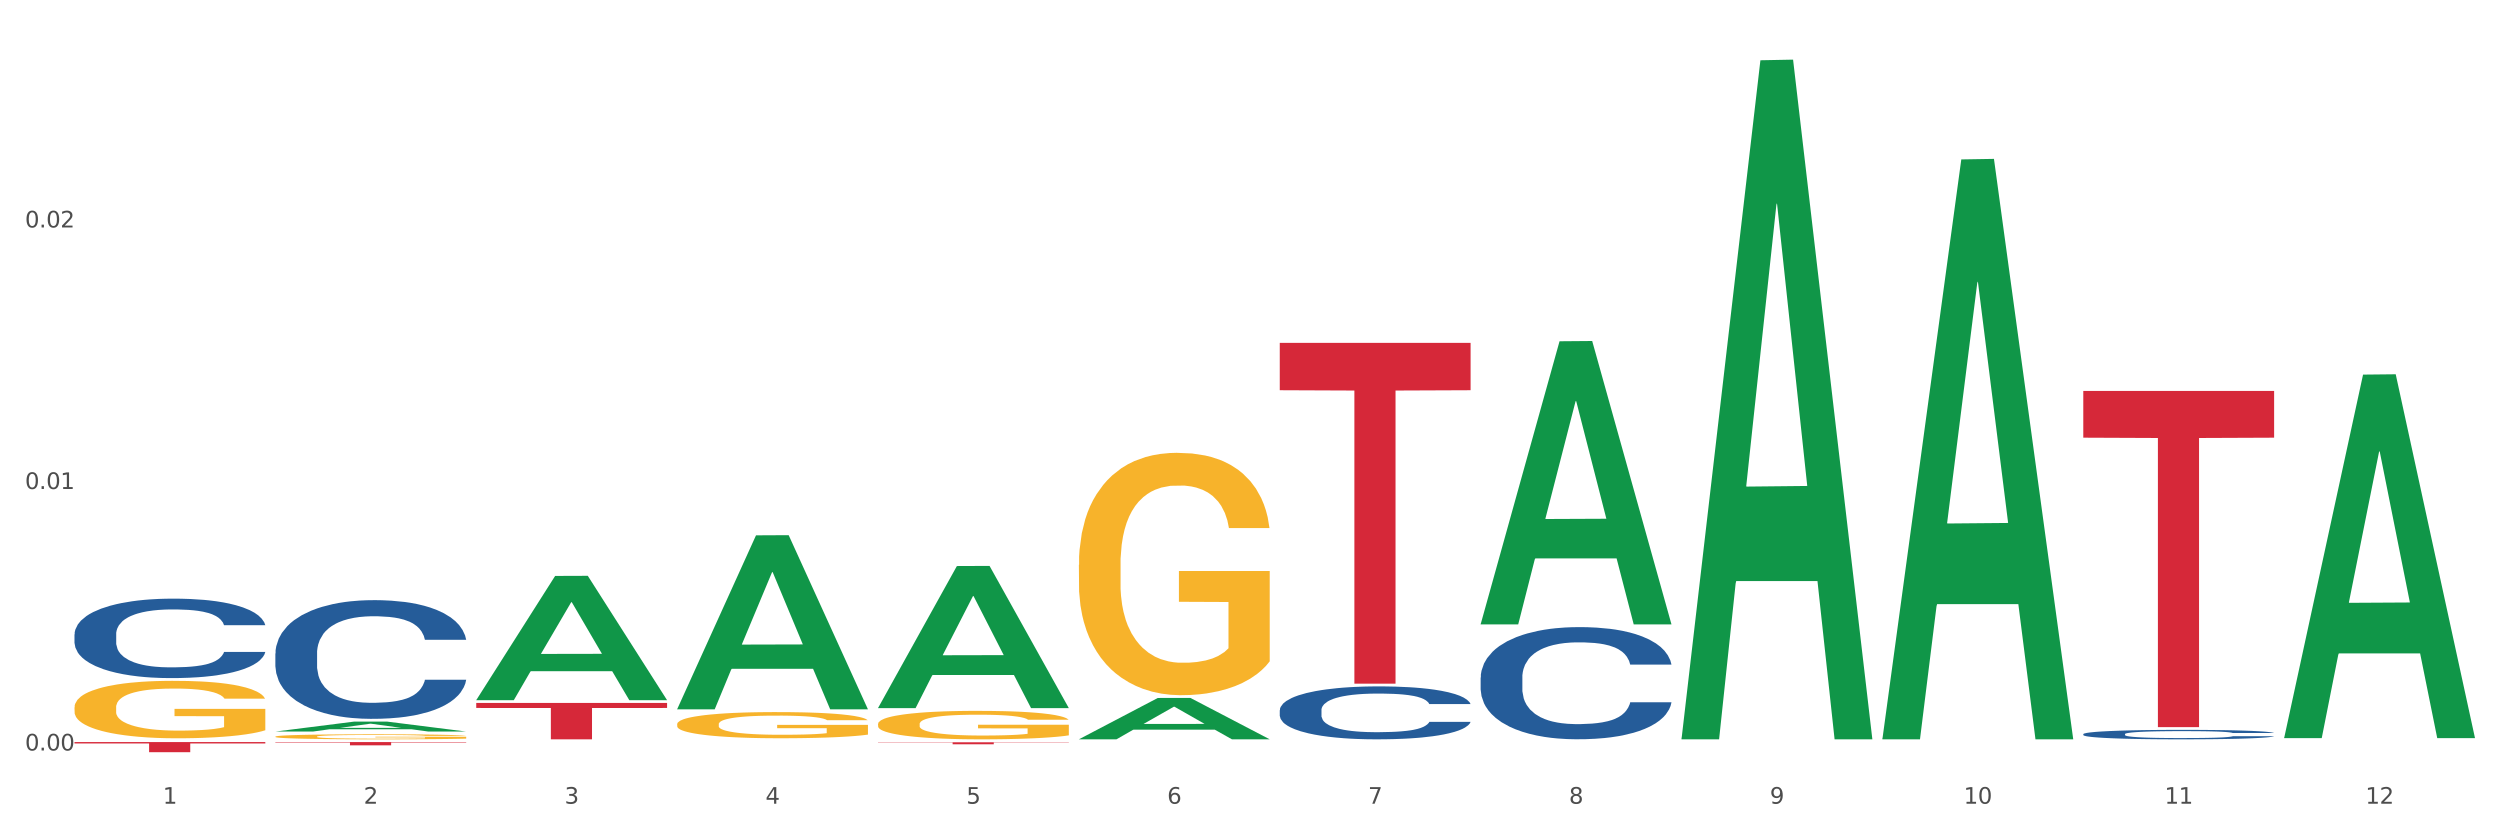
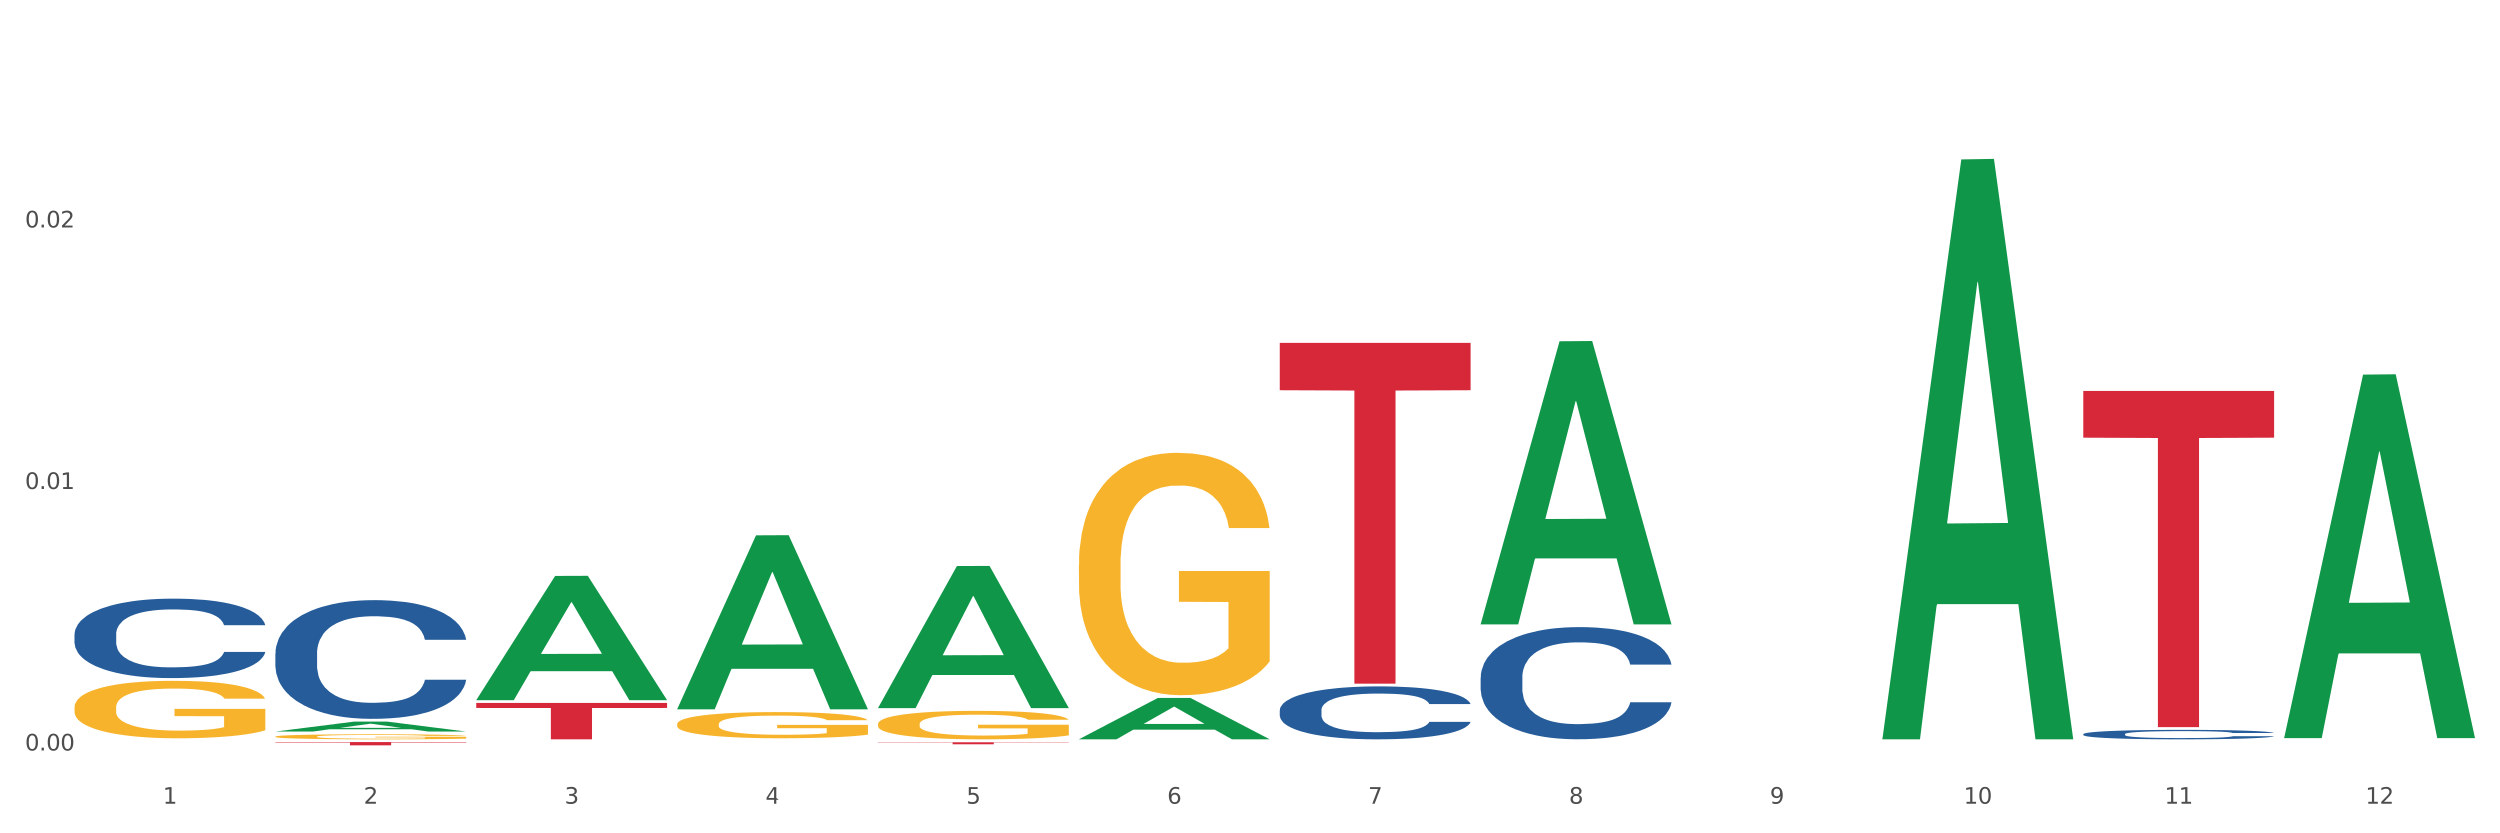
<svg xmlns="http://www.w3.org/2000/svg" xmlns:xlink="http://www.w3.org/1999/xlink" width="1080pt" height="360pt" viewBox="0 0 1080 360" version="1.1">
  <rect x="0" y="0" width="1080" height="360" fill="#333333" stroke="none" />
  <defs>
    <style type="text/css">*{stroke-linejoin: round; stroke-linecap: butt}</style>
  </defs>
  <g id="figure_1">
    <g id="patch_1">
      <path d="M 0 360  L 1080 360  L 1080 0  L 0 0  z " style="fill: #ffffff; stroke: #ffffff; stroke-linejoin: miter" />
    </g>
    <g id="axes_1">
      <g id="matplotlib.axis_1">
        <g id="xtick_1">
          <g id="text_1">
            <g style="fill: #4d4d4d" transform="translate(70.342 347.204) scale(0.096 -0.096)">
              <defs>
                <path id="DejaVuSans-31" d="M 794 531  L 1825 531  L 1825 4091  L 703 3866  L 703 4441  L 1819 4666  L 2450 4666  L 2450 531  L 3481 531  L 3481 0  L 794 0  L 794 531  z " transform="scale(0.016)" />
              </defs>
              <use xlink:href="#DejaVuSans-31" />
            </g>
          </g>
        </g>
        <g id="xtick_2">
          <g id="text_2">
            <g style="fill: #4d4d4d" transform="translate(157.122 347.204) scale(0.096 -0.096)">
              <defs>
                <path id="DejaVuSans-32" d="M 1228 531  L 3431 531  L 3431 0  L 469 0  L 469 531  Q 828 903 1448 1529  Q 2069 2156 2228 2338  Q 2531 2678 2651 2914  Q 2772 3150 2772 3378  Q 2772 3750 2511 3984  Q 2250 4219 1831 4219  Q 1534 4219 1204 4116  Q 875 4013 500 3803  L 500 4441  Q 881 4594 1212 4672  Q 1544 4750 1819 4750  Q 2544 4750 2975 4387  Q 3406 4025 3406 3419  Q 3406 3131 3298 2873  Q 3191 2616 2906 2266  Q 2828 2175 2409 1742  Q 1991 1309 1228 531  z " transform="scale(0.016)" />
              </defs>
              <use xlink:href="#DejaVuSans-32" />
            </g>
          </g>
        </g>
        <g id="xtick_3">
          <g id="text_3">
            <g style="fill: #4d4d4d" transform="translate(243.902 347.204) scale(0.096 -0.096)">
              <defs>
                <path id="DejaVuSans-33" d="M 2597 2516  Q 3050 2419 3304 2112  Q 3559 1806 3559 1356  Q 3559 666 3084 287  Q 2609 -91 1734 -91  Q 1441 -91 1130 -33  Q 819 25 488 141  L 488 750  Q 750 597 1062 519  Q 1375 441 1716 441  Q 2309 441 2620 675  Q 2931 909 2931 1356  Q 2931 1769 2642 2001  Q 2353 2234 1838 2234  L 1294 2234  L 1294 2753  L 1863 2753  Q 2328 2753 2575 2939  Q 2822 3125 2822 3475  Q 2822 3834 2567 4026  Q 2313 4219 1838 4219  Q 1578 4219 1281 4162  Q 984 4106 628 3988  L 628 4550  Q 988 4650 1302 4700  Q 1616 4750 1894 4750  Q 2613 4750 3031 4423  Q 3450 4097 3450 3541  Q 3450 3153 3228 2886  Q 3006 2619 2597 2516  z " transform="scale(0.016)" />
              </defs>
              <use xlink:href="#DejaVuSans-33" />
            </g>
          </g>
        </g>
        <g id="xtick_4">
          <g id="text_4">
            <g style="fill: #4d4d4d" transform="translate(330.683 347.204) scale(0.096 -0.096)">
              <defs>
-                 <path id="DejaVuSans-34" d="M 2419 4116  L 825 1625  L 2419 1625  L 2419 4116  z M 2253 4666  L 3047 4666  L 3047 1625  L 3713 1625  L 3713 1100  L 3047 1100  L 3047 0  L 2419 0  L 2419 1100  L 313 1100  L 313 1709  L 2253 4666  z " transform="scale(0.016)" />
+                 <path id="DejaVuSans-34" d="M 2419 4116  L 825 1625  L 2419 1625  L 2419 4116  z M 2253 4666  L 3047 4666  L 3047 1625  L 3713 1100  L 3047 1100  L 3047 0  L 2419 0  L 2419 1100  L 313 1100  L 313 1709  L 2253 4666  z " transform="scale(0.016)" />
              </defs>
              <use xlink:href="#DejaVuSans-34" />
            </g>
          </g>
        </g>
        <g id="xtick_5">
          <g id="text_5">
            <g style="fill: #4d4d4d" transform="translate(417.463 347.204) scale(0.096 -0.096)">
              <defs>
                <path id="DejaVuSans-35" d="M 691 4666  L 3169 4666  L 3169 4134  L 1269 4134  L 1269 2991  Q 1406 3038 1543 3061  Q 1681 3084 1819 3084  Q 2600 3084 3056 2656  Q 3513 2228 3513 1497  Q 3513 744 3044 326  Q 2575 -91 1722 -91  Q 1428 -91 1123 -41  Q 819 9 494 109  L 494 744  Q 775 591 1075 516  Q 1375 441 1709 441  Q 2250 441 2565 725  Q 2881 1009 2881 1497  Q 2881 1984 2565 2268  Q 2250 2553 1709 2553  Q 1456 2553 1204 2497  Q 953 2441 691 2322  L 691 4666  z " transform="scale(0.016)" />
              </defs>
              <use xlink:href="#DejaVuSans-35" />
            </g>
          </g>
        </g>
        <g id="xtick_6">
          <g id="text_6">
            <g style="fill: #4d4d4d" transform="translate(504.243 347.204) scale(0.096 -0.096)">
              <defs>
                <path id="DejaVuSans-36" d="M 2113 2584  Q 1688 2584 1439 2293  Q 1191 2003 1191 1497  Q 1191 994 1439 701  Q 1688 409 2113 409  Q 2538 409 2786 701  Q 3034 994 3034 1497  Q 3034 2003 2786 2293  Q 2538 2584 2113 2584  z M 3366 4563  L 3366 3988  Q 3128 4100 2886 4159  Q 2644 4219 2406 4219  Q 1781 4219 1451 3797  Q 1122 3375 1075 2522  Q 1259 2794 1537 2939  Q 1816 3084 2150 3084  Q 2853 3084 3261 2657  Q 3669 2231 3669 1497  Q 3669 778 3244 343  Q 2819 -91 2113 -91  Q 1303 -91 875 529  Q 447 1150 447 2328  Q 447 3434 972 4092  Q 1497 4750 2381 4750  Q 2619 4750 2861 4703  Q 3103 4656 3366 4563  z " transform="scale(0.016)" />
              </defs>
              <use xlink:href="#DejaVuSans-36" />
            </g>
          </g>
        </g>
        <g id="xtick_7">
          <g id="text_7">
            <g style="fill: #4d4d4d" transform="translate(591.024 347.204) scale(0.096 -0.096)">
              <defs>
                <path id="DejaVuSans-37" d="M 525 4666  L 3525 4666  L 3525 4397  L 1831 0  L 1172 0  L 2766 4134  L 525 4134  L 525 4666  z " transform="scale(0.016)" />
              </defs>
              <use xlink:href="#DejaVuSans-37" />
            </g>
          </g>
        </g>
        <g id="xtick_8">
          <g id="text_8">
            <g style="fill: #4d4d4d" transform="translate(677.804 347.204) scale(0.096 -0.096)">
              <defs>
                <path id="DejaVuSans-38" d="M 2034 2216  Q 1584 2216 1326 1975  Q 1069 1734 1069 1313  Q 1069 891 1326 650  Q 1584 409 2034 409  Q 2484 409 2743 651  Q 3003 894 3003 1313  Q 3003 1734 2745 1975  Q 2488 2216 2034 2216  z M 1403 2484  Q 997 2584 770 2862  Q 544 3141 544 3541  Q 544 4100 942 4425  Q 1341 4750 2034 4750  Q 2731 4750 3128 4425  Q 3525 4100 3525 3541  Q 3525 3141 3298 2862  Q 3072 2584 2669 2484  Q 3125 2378 3379 2068  Q 3634 1759 3634 1313  Q 3634 634 3220 271  Q 2806 -91 2034 -91  Q 1263 -91 848 271  Q 434 634 434 1313  Q 434 1759 690 2068  Q 947 2378 1403 2484  z M 1172 3481  Q 1172 3119 1398 2916  Q 1625 2713 2034 2713  Q 2441 2713 2670 2916  Q 2900 3119 2900 3481  Q 2900 3844 2670 4047  Q 2441 4250 2034 4250  Q 1625 4250 1398 4047  Q 1172 3844 1172 3481  z " transform="scale(0.016)" />
              </defs>
              <use xlink:href="#DejaVuSans-38" />
            </g>
          </g>
        </g>
        <g id="xtick_9">
          <g id="text_9">
            <g style="fill: #4d4d4d" transform="translate(764.584 347.204) scale(0.096 -0.096)">
              <defs>
                <path id="DejaVuSans-39" d="M 703 97  L 703 672  Q 941 559 1184 500  Q 1428 441 1663 441  Q 2288 441 2617 861  Q 2947 1281 2994 2138  Q 2813 1869 2534 1725  Q 2256 1581 1919 1581  Q 1219 1581 811 2004  Q 403 2428 403 3163  Q 403 3881 828 4315  Q 1253 4750 1959 4750  Q 2769 4750 3195 4129  Q 3622 3509 3622 2328  Q 3622 1225 3098 567  Q 2575 -91 1691 -91  Q 1453 -91 1209 -44  Q 966 3 703 97  z M 1959 2075  Q 2384 2075 2632 2365  Q 2881 2656 2881 3163  Q 2881 3666 2632 3958  Q 2384 4250 1959 4250  Q 1534 4250 1286 3958  Q 1038 3666 1038 3163  Q 1038 2656 1286 2365  Q 1534 2075 1959 2075  z " transform="scale(0.016)" />
              </defs>
              <use xlink:href="#DejaVuSans-39" />
            </g>
          </g>
        </g>
        <g id="xtick_10">
          <g id="text_10">
            <g style="fill: #4d4d4d" transform="translate(848.311 347.204) scale(0.096 -0.096)">
              <defs>
                <path id="DejaVuSans-30" d="M 2034 4250  Q 1547 4250 1301 3770  Q 1056 3291 1056 2328  Q 1056 1369 1301 889  Q 1547 409 2034 409  Q 2525 409 2770 889  Q 3016 1369 3016 2328  Q 3016 3291 2770 3770  Q 2525 4250 2034 4250  z M 2034 4750  Q 2819 4750 3233 4129  Q 3647 3509 3647 2328  Q 3647 1150 3233 529  Q 2819 -91 2034 -91  Q 1250 -91 836 529  Q 422 1150 422 2328  Q 422 3509 836 4129  Q 1250 4750 2034 4750  z " transform="scale(0.016)" />
              </defs>
              <use xlink:href="#DejaVuSans-31" />
              <use xlink:href="#DejaVuSans-30" transform="translate(63.623 0)" />
            </g>
          </g>
        </g>
        <g id="xtick_11">
          <g id="text_11">
            <g style="fill: #4d4d4d" transform="translate(935.091 347.204) scale(0.096 -0.096)">
              <use xlink:href="#DejaVuSans-31" />
              <use xlink:href="#DejaVuSans-31" transform="translate(63.623 0)" />
            </g>
          </g>
        </g>
        <g id="xtick_12">
          <g id="text_12">
            <g style="fill: #4d4d4d" transform="translate(1021.871 347.204) scale(0.096 -0.096)">
              <use xlink:href="#DejaVuSans-31" />
              <use xlink:href="#DejaVuSans-32" transform="translate(63.623 0)" />
            </g>
          </g>
        </g>
        <g id="xtick_13" />
        <g id="xtick_14" />
        <g id="xtick_15" />
        <g id="xtick_16" />
        <g id="xtick_17" />
        <g id="xtick_18" />
        <g id="xtick_19" />
        <g id="xtick_20" />
        <g id="xtick_21" />
        <g id="xtick_22" />
        <g id="xtick_23" />
      </g>
      <g id="matplotlib.axis_2">
        <g id="ytick_1">
          <g id="text_13">
            <g style="fill: #4d4d4d" transform="translate(10.8 324.216) scale(0.096 -0.096)">
              <defs>
                <path id="DejaVuSans-2e" d="M 684 794  L 1344 794  L 1344 0  L 684 0  L 684 794  z " transform="scale(0.016)" />
              </defs>
              <use xlink:href="#DejaVuSans-30" />
              <use xlink:href="#DejaVuSans-2e" transform="translate(63.623 0)" />
              <use xlink:href="#DejaVuSans-30" transform="translate(95.41 0)" />
              <use xlink:href="#DejaVuSans-30" transform="translate(159.033 0)" />
            </g>
          </g>
        </g>
        <g id="ytick_2">
          <g id="text_14">
            <g style="fill: #4d4d4d" transform="translate(10.8 211.241) scale(0.096 -0.096)">
              <use xlink:href="#DejaVuSans-30" />
              <use xlink:href="#DejaVuSans-2e" transform="translate(63.623 0)" />
              <use xlink:href="#DejaVuSans-30" transform="translate(95.41 0)" />
              <use xlink:href="#DejaVuSans-31" transform="translate(159.033 0)" />
            </g>
          </g>
        </g>
        <g id="ytick_3">
          <g id="text_15">
            <g style="fill: #4d4d4d" transform="translate(10.8 98.266) scale(0.096 -0.096)">
              <use xlink:href="#DejaVuSans-30" />
              <use xlink:href="#DejaVuSans-2e" transform="translate(63.623 0)" />
              <use xlink:href="#DejaVuSans-30" transform="translate(95.41 0)" />
              <use xlink:href="#DejaVuSans-32" transform="translate(159.033 0)" />
            </g>
          </g>
        </g>
        <g id="ytick_4" />
        <g id="ytick_5" />
        <g id="ytick_6" />
      </g>
      <g id="PolyCollection_1">
        <path d="M 118.955 316.026  L 119.04 316.022  L 153.037 311.726  L 167.145 311.722  L 201.397 316.034  L 185.078 316.034  L 177.684 315.03  L 142.583 315.03  L 142.328 315.046  L 135.189 316.034  L 118.955 316.034  L 118.955 316.026  L 147.002 314.431  L 173.265 314.427  L 160.261 312.641  L 160.091 312.633  L 159.921 312.645  L 146.917 314.427  L 147.002 314.431  L 118.955 316.026  z " clip-path="url(#pb16598c2e9)" style="fill: #109648" />
        <path d="M 32.175 274.036  L 32.272 274.004  L 32.272 273.127  L 32.565 271.935  L 33.637 269.741  L 35.001 268.08  L 37.34 266.136  L 38.607 265.321  L 40.263 264.412  L 43.674 262.939  L 47.572 261.685  L 50.3 260.995  L 52.347 260.557  L 56.927 259.773  L 59.558 259.428  L 62.287 259.146  L 64.625 258.958  L 68.523 258.738  L 71.642 258.644  L 75.247 258.613  L 78.268 258.644  L 82.263 258.77  L 88.11 259.146  L 90.352 259.365  L 93.373 259.741  L 96.491 260.243  L 99.025 260.745  L 101.948 261.466  L 104.969 262.406  L 107.892 263.597  L 109.939 264.694  L 111.595 265.854  L 113.057 267.265  L 114.129 268.801  L 114.616 270.086  L 96.783 270.086  L 96.296 268.926  L 95.322 267.672  L 94.347 266.826  L 93.275 266.136  L 91.619 265.353  L 90.157 264.851  L 87.721 264.255  L 85.479 263.879  L 83.628 263.66  L 81.386 263.472  L 76.611 263.284  L 73.201 263.284  L 71.057 263.346  L 68.426 263.503  L 66.184 263.723  L 63.553 264.099  L 61.507 264.506  L 59.461 265.039  L 58.291 265.415  L 56.537 266.105  L 55.368 266.669  L 53.809 267.641  L 52.932 268.331  L 51.372 270.117  L 50.69 271.434  L 50.398 272.343  L 50.203 273.346  L 50.203 278.236  L 50.788 280.431  L 51.275 281.371  L 52.054 282.437  L 53.516 283.816  L 55.66 285.164  L 57.901 286.136  L 59.753 286.731  L 61.507 287.17  L 63.261 287.515  L 65.405 287.828  L 67.159 288.017  L 69.79 288.205  L 72.908 288.299  L 75.345 288.299  L 80.314 288.142  L 82.556 287.985  L 84.7 287.766  L 87.038 287.421  L 88.89 287.045  L 89.962 286.763  L 91.716 286.167  L 93.08 285.54  L 94.25 284.819  L 95.029 284.192  L 95.906 283.252  L 96.588 282.186  L 96.783 281.622  L 114.616 281.622  L 114.227 282.75  L 113.544 283.847  L 112.18 285.321  L 111.108 286.167  L 109.452 287.201  L 107.697 288.079  L 105.261 289.051  L 103.02 289.772  L 100.681 290.399  L 98.148 290.963  L 93.567 291.747  L 91.911 291.966  L 88.403 292.342  L 85.674 292.562  L 81.679 292.781  L 77.586 292.907  L 73.298 292.938  L 69.498 292.875  L 65.307 292.687  L 62.676 292.499  L 59.753 292.217  L 56.342 291.778  L 53.126 291.245  L 50.105 290.618  L 47.279 289.897  L 44.648 289.082  L 41.238 287.734  L 38.704 286.418  L 36.853 285.195  L 35.586 284.161  L 34.319 282.844  L 33.637 281.935  L 32.565 279.741  L 32.175 277.703  L 32.175 274.036  z " clip-path="url(#pb16598c2e9)" style="fill: #255c99" />
        <path d="M 118.955 282.301  L 119.053 282.255  L 119.053 280.943  L 119.345 279.163  L 120.417 275.885  L 121.781 273.403  L 124.12 270.499  L 125.387 269.281  L 127.044 267.923  L 130.454 265.722  L 134.352 263.848  L 137.081 262.818  L 139.127 262.162  L 143.707 260.992  L 146.338 260.476  L 149.067 260.055  L 151.406 259.774  L 155.304 259.446  L 158.422 259.306  L 162.028 259.259  L 165.048 259.306  L 169.044 259.493  L 174.891 260.055  L 177.132 260.383  L 180.153 260.945  L 183.271 261.694  L 185.805 262.443  L 188.728 263.521  L 191.749 264.926  L 194.673 266.705  L 196.719 268.345  L 198.376 270.078  L 199.837 272.185  L 200.909 274.48  L 201.397 276.4  L 183.564 276.4  L 183.076 274.667  L 182.102 272.794  L 181.127 271.529  L 180.055 270.499  L 178.399 269.328  L 176.937 268.579  L 174.501 267.689  L 172.26 267.127  L 170.408 266.799  L 168.167 266.518  L 163.392 266.237  L 159.981 266.237  L 157.837 266.331  L 155.206 266.565  L 152.965 266.893  L 150.334 267.455  L 148.287 268.064  L 146.241 268.86  L 145.071 269.422  L 143.317 270.452  L 142.148 271.295  L 140.589 272.747  L 139.712 273.777  L 138.153 276.447  L 137.471 278.414  L 137.178 279.772  L 136.983 281.271  L 136.983 288.577  L 137.568 291.856  L 138.055 293.261  L 138.835 294.853  L 140.297 296.914  L 142.44 298.928  L 144.682 300.38  L 146.533 301.27  L 148.287 301.925  L 150.041 302.44  L 152.185 302.909  L 153.939 303.19  L 156.57 303.471  L 159.689 303.611  L 162.125 303.611  L 167.095 303.377  L 169.336 303.143  L 171.48 302.815  L 173.819 302.3  L 175.67 301.738  L 176.742 301.316  L 178.496 300.426  L 179.861 299.49  L 181.03 298.413  L 181.81 297.476  L 182.687 296.071  L 183.369 294.478  L 183.564 293.635  L 201.397 293.635  L 201.007 295.321  L 200.325 296.961  L 198.96 299.162  L 197.889 300.426  L 196.232 301.972  L 194.478 303.283  L 192.042 304.735  L 189.8 305.812  L 187.462 306.749  L 184.928 307.592  L 180.348 308.763  L 178.691 309.091  L 175.183 309.653  L 172.454 309.981  L 168.459 310.309  L 164.366 310.496  L 160.079 310.543  L 156.278 310.449  L 152.088 310.168  L 149.457 309.887  L 146.533 309.466  L 143.123 308.81  L 139.907 308.014  L 136.886 307.077  L 134.06 306  L 131.429 304.782  L 128.018 302.768  L 125.484 300.801  L 123.633 298.975  L 122.366 297.429  L 121.099 295.462  L 120.417 294.104  L 119.345 290.825  L 118.955 287.781  L 118.955 282.301  z " clip-path="url(#pb16598c2e9)" style="fill: #255c99" />
        <path d="M 552.857 306.796  L 552.954 306.775  L 552.954 306.191  L 553.247 305.397  L 554.319 303.935  L 555.683 302.828  L 558.022 301.533  L 559.289 300.99  L 560.945 300.385  L 564.356 299.403  L 568.254 298.568  L 570.982 298.108  L 573.029 297.816  L 577.609 297.294  L 580.24 297.064  L 582.969 296.876  L 585.307 296.751  L 589.205 296.604  L 592.324 296.542  L 595.929 296.521  L 598.95 296.542  L 602.945 296.625  L 608.792 296.876  L 611.034 297.022  L 614.055 297.273  L 617.173 297.607  L 619.707 297.941  L 622.63 298.421  L 625.651 299.048  L 628.574 299.842  L 630.621 300.573  L 632.277 301.345  L 633.739 302.285  L 634.811 303.309  L 635.298 304.165  L 617.465 304.165  L 616.978 303.392  L 616.004 302.557  L 615.029 301.993  L 613.957 301.533  L 612.301 301.011  L 610.839 300.677  L 608.403 300.28  L 606.161 300.03  L 604.31 299.883  L 602.068 299.758  L 597.293 299.633  L 593.883 299.633  L 591.739 299.675  L 589.108 299.779  L 586.866 299.925  L 584.235 300.176  L 582.189 300.447  L 580.143 300.802  L 578.973 301.053  L 577.219 301.512  L 576.05 301.888  L 574.491 302.536  L 573.614 302.995  L 572.054 304.186  L 571.372 305.063  L 571.08 305.669  L 570.885 306.337  L 570.885 309.595  L 571.47 311.057  L 571.957 311.683  L 572.736 312.393  L 574.198 313.312  L 576.342 314.21  L 578.583 314.858  L 580.435 315.255  L 582.189 315.547  L 583.943 315.777  L 586.087 315.986  L 587.841 316.111  L 590.472 316.236  L 593.59 316.299  L 596.027 316.299  L 600.997 316.194  L 603.238 316.09  L 605.382 315.944  L 607.72 315.714  L 609.572 315.464  L 610.644 315.276  L 612.398 314.879  L 613.762 314.461  L 614.932 313.981  L 615.711 313.563  L 616.588 312.936  L 617.27 312.226  L 617.465 311.85  L 635.298 311.85  L 634.909 312.602  L 634.226 313.333  L 632.862 314.315  L 631.79 314.879  L 630.134 315.568  L 628.379 316.153  L 625.943 316.8  L 623.702 317.281  L 621.363 317.698  L 618.83 318.074  L 614.249 318.596  L 612.593 318.742  L 609.085 318.993  L 606.356 319.139  L 602.361 319.285  L 598.268 319.369  L 593.98 319.39  L 590.18 319.348  L 585.989 319.223  L 583.358 319.097  L 580.435 318.91  L 577.024 318.617  L 573.808 318.262  L 570.788 317.844  L 567.962 317.364  L 565.33 316.821  L 561.92 315.923  L 559.386 315.046  L 557.535 314.231  L 556.268 313.542  L 555.001 312.665  L 554.319 312.059  L 553.247 310.597  L 552.857 309.24  L 552.857 306.796  z " clip-path="url(#pb16598c2e9)" style="fill: #255c99" />
        <path d="M 639.637 292.68  L 639.735 292.636  L 639.735 291.397  L 640.027 289.716  L 641.099 286.618  L 642.463 284.273  L 644.802 281.529  L 646.069 280.378  L 647.726 279.095  L 651.136 277.015  L 655.034 275.245  L 657.763 274.272  L 659.809 273.652  L 664.389 272.546  L 667.02 272.059  L 669.749 271.661  L 672.088 271.395  L 675.986 271.086  L 679.104 270.953  L 682.71 270.909  L 685.73 270.953  L 689.726 271.13  L 695.573 271.661  L 697.814 271.971  L 700.835 272.502  L 703.953 273.21  L 706.487 273.918  L 709.41 274.936  L 712.431 276.263  L 715.355 277.945  L 717.401 279.493  L 719.058 281.131  L 720.519 283.122  L 721.591 285.29  L 722.079 287.105  L 704.246 287.105  L 703.758 285.467  L 702.784 283.697  L 701.809 282.503  L 700.737 281.529  L 699.081 280.423  L 697.619 279.715  L 695.183 278.874  L 692.942 278.343  L 691.09 278.033  L 688.849 277.768  L 684.074 277.502  L 680.663 277.502  L 678.519 277.591  L 675.888 277.812  L 673.647 278.122  L 671.016 278.653  L 668.969 279.228  L 666.923 279.98  L 665.754 280.511  L 663.999 281.485  L 662.83 282.281  L 661.271 283.653  L 660.394 284.627  L 658.835 287.149  L 658.153 289.008  L 657.86 290.291  L 657.665 291.707  L 657.665 298.61  L 658.25 301.708  L 658.737 303.035  L 659.517 304.54  L 660.979 306.487  L 663.122 308.39  L 665.364 309.761  L 667.215 310.602  L 668.969 311.222  L 670.723 311.709  L 672.867 312.151  L 674.621 312.417  L 677.252 312.682  L 680.371 312.815  L 682.807 312.815  L 687.777 312.594  L 690.018 312.372  L 692.162 312.063  L 694.501 311.576  L 696.352 311.045  L 697.424 310.646  L 699.178 309.806  L 700.543 308.921  L 701.712 307.903  L 702.492 307.018  L 703.369 305.69  L 704.051 304.186  L 704.246 303.389  L 722.079 303.389  L 721.689 304.982  L 721.007 306.531  L 719.642 308.611  L 718.571 309.806  L 716.914 311.266  L 715.16 312.505  L 712.724 313.877  L 710.482 314.895  L 708.144 315.78  L 705.61 316.576  L 701.03 317.682  L 699.373 317.992  L 695.865 318.523  L 693.136 318.833  L 689.141 319.143  L 685.048 319.32  L 680.761 319.364  L 676.96 319.276  L 672.77 319.01  L 670.139 318.745  L 667.215 318.346  L 663.805 317.727  L 660.589 316.974  L 657.568 316.089  L 654.742 315.072  L 652.111 313.921  L 648.7 312.018  L 646.166 310.16  L 644.315 308.434  L 643.048 306.974  L 641.781 305.115  L 641.099 303.832  L 640.027 300.734  L 639.637 297.858  L 639.637 292.68  z " clip-path="url(#pb16598c2e9)" style="fill: #255c99" />
        <path d="M 899.978 317.137  L 900.076 317.133  L 900.076 317.028  L 900.368 316.886  L 901.44 316.625  L 902.804 316.427  L 905.143 316.195  L 906.41 316.098  L 908.067 315.989  L 911.477 315.814  L 915.375 315.664  L 918.104 315.582  L 920.15 315.53  L 924.73 315.436  L 927.361 315.395  L 930.09 315.362  L 932.429 315.339  L 936.327 315.313  L 939.445 315.302  L 943.051 315.298  L 946.071 315.302  L 950.067 315.317  L 955.914 315.362  L 958.155 315.388  L 961.176 315.433  L 964.294 315.492  L 966.828 315.552  L 969.751 315.638  L 972.772 315.75  L 975.696 315.892  L 977.742 316.023  L 979.399 316.161  L 980.86 316.329  L 981.932 316.513  L 982.42 316.666  L 964.587 316.666  L 964.099 316.528  L 963.125 316.378  L 962.15 316.277  L 961.078 316.195  L 959.422 316.102  L 957.96 316.042  L 955.524 315.971  L 953.283 315.926  L 951.431 315.9  L 949.19 315.877  L 944.415 315.855  L 941.004 315.855  L 938.86 315.862  L 936.229 315.881  L 933.988 315.907  L 931.357 315.952  L 929.31 316.001  L 927.264 316.064  L 926.095 316.109  L 924.34 316.191  L 923.171 316.258  L 921.612 316.374  L 920.735 316.457  L 919.176 316.67  L 918.494 316.826  L 918.201 316.935  L 918.006 317.054  L 918.006 317.637  L 918.591 317.899  L 919.078 318.011  L 919.858 318.138  L 921.32 318.302  L 923.463 318.463  L 925.705 318.579  L 927.556 318.65  L 929.31 318.702  L 931.064 318.743  L 933.208 318.781  L 934.962 318.803  L 937.593 318.826  L 940.712 318.837  L 943.148 318.837  L 948.118 318.818  L 950.359 318.799  L 952.503 318.773  L 954.842 318.732  L 956.693 318.687  L 957.765 318.654  L 959.519 318.583  L 960.884 318.508  L 962.053 318.422  L 962.833 318.347  L 963.71 318.235  L 964.392 318.108  L 964.587 318.041  L 982.42 318.041  L 982.03 318.175  L 981.348 318.306  L 979.983 318.482  L 978.912 318.583  L 977.255 318.706  L 975.501 318.811  L 973.065 318.927  L 970.823 319.012  L 968.485 319.087  L 965.951 319.154  L 961.371 319.248  L 959.714 319.274  L 956.206 319.319  L 953.477 319.345  L 949.482 319.371  L 945.389 319.386  L 941.102 319.39  L 937.301 319.382  L 933.111 319.36  L 930.48 319.338  L 927.556 319.304  L 924.146 319.252  L 920.93 319.188  L 917.909 319.113  L 915.083 319.027  L 912.452 318.93  L 909.041 318.77  L 906.507 318.613  L 904.656 318.467  L 903.389 318.344  L 902.122 318.187  L 901.44 318.078  L 900.368 317.817  L 899.978 317.574  L 899.978 317.137  z " clip-path="url(#pb16598c2e9)" style="fill: #255c99" />
-         <path d="M 32.175 320.569  L 114.616 320.569  L 114.616 321.178  L 82.187 321.182  L 82.187 324.95  L 64.409 324.95  L 64.409 321.182  L 32.175 321.178  L 32.175 320.573  L 32.175 320.569  z " clip-path="url(#pb16598c2e9)" style="fill: #d62839" />
        <path d="M 118.955 320.569  L 201.397 320.569  L 201.397 320.765  L 168.967 320.767  L 168.967 321.982  L 151.189 321.982  L 151.189 320.767  L 118.955 320.765  L 118.955 320.57  L 118.955 320.569  z " clip-path="url(#pb16598c2e9)" style="fill: #d62839" />
        <path d="M 205.736 303.654  L 288.177 303.654  L 288.177 305.841  L 255.747 305.855  L 255.747 319.39  L 237.97 319.39  L 237.97 305.855  L 205.736 305.841  L 205.736 303.669  L 205.736 303.654  z " clip-path="url(#pb16598c2e9)" style="fill: #d62839" />
        <path d="M 379.296 320.662  L 461.738 320.662  L 461.738 320.783  L 429.308 320.783  L 429.308 321.531  L 411.531 321.531  L 411.531 320.783  L 379.296 320.783  L 379.296 320.663  L 379.296 320.662  z " clip-path="url(#pb16598c2e9)" style="fill: #d62839" />
        <path d="M 552.857 148.114  L 635.298 148.114  L 635.298 168.574  L 602.869 168.712  L 602.869 295.342  L 585.091 295.342  L 585.091 168.712  L 552.857 168.574  L 552.857 148.253  L 552.857 148.114  z " clip-path="url(#pb16598c2e9)" style="fill: #d62839" />
        <path d="M 899.978 168.897  L 982.42 168.897  L 982.42 189.078  L 949.99 189.214  L 949.99 314.119  L 932.213 314.119  L 932.213 189.214  L 899.978 189.078  L 899.978 169.033  L 899.978 168.897  z " clip-path="url(#pb16598c2e9)" style="fill: #d62839" />
        <path d="M 466.077 244.003  L 466.174 243.908  L 466.174 240.465  L 466.369 237.501  L 467.342 230.329  L 468.802 224.4  L 469.873 221.244  L 470.943 218.662  L 472.209 216.08  L 473.766 213.403  L 476.589 209.482  L 478.341 207.474  L 480.482 205.37  L 484.375 202.31  L 487.198 200.589  L 490.118 199.154  L 494.887 197.433  L 498.002 196.668  L 501.311 196.094  L 505.302 195.712  L 508.319 195.616  L 514.938 195.903  L 520.583 196.764  L 523.309 197.433  L 526.813 198.58  L 528.662 199.345  L 531.679 200.875  L 534.794 202.884  L 536.935 204.605  L 540.147 207.856  L 542.581 211.108  L 544.819 215.124  L 545.987 217.897  L 546.863 220.479  L 547.642 223.443  L 548.421 228.129  L 530.901 228.129  L 530.219 224.782  L 529.149 221.626  L 527.591 218.566  L 526.229 216.654  L 523.893 214.263  L 521.751 212.733  L 519.513 211.586  L 516.787 210.629  L 514.646 210.151  L 511.629 209.769  L 505.691 209.864  L 501.701 210.629  L 498.975 211.586  L 497.223 212.446  L 495.666 213.403  L 493.914 214.741  L 491.87 216.75  L 490.41 218.566  L 488.95 220.861  L 487.782 223.157  L 486.711 225.834  L 485.835 228.703  L 485.154 231.667  L 484.57 235.301  L 484.083 241.326  L 484.083 254.426  L 484.278 257.391  L 484.765 261.312  L 485.349 264.276  L 486.322 267.814  L 487.198 270.205  L 488.853 273.647  L 490.702 276.516  L 492.162 278.333  L 493.622 279.863  L 496.153 281.967  L 498.975 283.688  L 501.409 284.74  L 504.718 285.696  L 506.957 286.079  L 508.903 286.27  L 513.673 286.27  L 517.079 285.983  L 520.875 285.314  L 523.795 284.453  L 526.229 283.401  L 528.954 281.68  L 530.706 280.054  L 530.706 260.068  L 509.293 259.973  L 509.293 246.681  L 548.518 246.681  L 548.518 285.696  L 546.863 287.705  L 545.014 289.521  L 543.067 291.147  L 540.147 293.155  L 536.643 295.068  L 533.529 296.407  L 530.219 297.554  L 526.326 298.606  L 521.265 299.562  L 518.15 299.945  L 514.257 300.232  L 509.682 300.327  L 505.691 300.136  L 501.798 299.658  L 497.71 298.797  L 493.719 297.554  L 490.702 296.311  L 487.685 294.781  L 484.473 292.773  L 481.942 290.86  L 479.995 289.139  L 477.854 286.94  L 475.518 284.071  L 473.766 281.489  L 472.209 278.811  L 470.554 275.369  L 469.386 272.404  L 468.218 268.675  L 467.537 265.902  L 466.758 261.598  L 466.174 255.574  L 466.077 244.003  z " clip-path="url(#pb16598c2e9)" style="fill: #f7b32b" />
        <path d="M 379.296 312.777  L 379.394 312.765  L 379.394 312.361  L 379.588 312.013  L 380.562 311.171  L 382.022 310.475  L 383.092 310.104  L 384.163 309.801  L 385.428 309.498  L 386.986 309.184  L 389.808 308.723  L 391.56 308.487  L 393.702 308.24  L 397.595 307.881  L 400.418 307.679  L 403.338 307.511  L 408.107 307.308  L 411.222 307.219  L 414.531 307.151  L 418.522 307.106  L 421.539 307.095  L 428.158 307.129  L 433.803 307.23  L 436.528 307.308  L 440.032 307.443  L 441.882 307.533  L 444.899 307.713  L 448.014 307.948  L 450.155 308.151  L 453.367 308.532  L 455.8 308.914  L 458.039 309.386  L 459.207 309.711  L 460.083 310.014  L 460.862 310.363  L 461.64 310.913  L 444.12 310.913  L 443.439 310.52  L 442.368 310.149  L 440.811 309.79  L 439.448 309.565  L 437.112 309.285  L 434.971 309.105  L 432.732 308.97  L 430.007 308.858  L 427.866 308.802  L 424.848 308.757  L 418.911 308.768  L 414.92 308.858  L 412.195 308.97  L 410.443 309.071  L 408.886 309.184  L 407.134 309.341  L 405.09 309.577  L 403.63 309.79  L 402.17 310.059  L 401.002 310.329  L 399.931 310.643  L 399.055 310.98  L 398.374 311.328  L 397.79 311.755  L 397.303 312.462  L 397.303 314  L 397.498 314.348  L 397.984 314.809  L 398.568 315.157  L 399.542 315.572  L 400.418 315.853  L 402.072 316.257  L 403.922 316.594  L 405.382 316.807  L 406.842 316.987  L 409.372 317.234  L 412.195 317.436  L 414.628 317.56  L 417.938 317.672  L 420.176 317.717  L 422.123 317.739  L 426.892 317.739  L 430.299 317.706  L 434.095 317.627  L 437.015 317.526  L 439.448 317.403  L 442.174 317.2  L 443.926 317.01  L 443.926 314.663  L 422.512 314.652  L 422.512 313.091  L 461.738 313.091  L 461.738 317.672  L 460.083 317.908  L 458.234 318.121  L 456.287 318.312  L 453.367 318.548  L 449.863 318.772  L 446.748 318.93  L 443.439 319.064  L 439.546 319.188  L 434.484 319.3  L 431.37 319.345  L 427.476 319.379  L 422.902 319.39  L 418.911 319.367  L 415.018 319.311  L 410.93 319.21  L 406.939 319.064  L 403.922 318.918  L 400.904 318.739  L 397.692 318.503  L 395.162 318.278  L 393.215 318.076  L 391.074 317.818  L 388.738 317.481  L 386.986 317.178  L 385.428 316.864  L 383.774 316.459  L 382.606 316.111  L 381.438 315.673  L 380.756 315.348  L 379.978 314.843  L 379.394 314.135  L 379.296 312.777  z " clip-path="url(#pb16598c2e9)" style="fill: #f7b32b" />
        <path d="M 118.955 318.219  L 119.053 318.217  L 119.053 318.146  L 119.247 318.084  L 120.221 317.935  L 121.681 317.812  L 122.751 317.746  L 123.822 317.692  L 125.087 317.639  L 126.645 317.583  L 129.467 317.502  L 131.219 317.46  L 133.361 317.416  L 137.254 317.353  L 140.077 317.317  L 142.997 317.287  L 147.766 317.251  L 150.881 317.235  L 154.19 317.223  L 158.181 317.215  L 161.198 317.213  L 167.817 317.219  L 173.462 317.237  L 176.187 317.251  L 179.691 317.275  L 181.541 317.291  L 184.558 317.323  L 187.673 317.364  L 189.814 317.4  L 193.026 317.468  L 195.459 317.535  L 197.698 317.619  L 198.866 317.676  L 199.742 317.73  L 200.521 317.792  L 201.299 317.889  L 183.779 317.889  L 183.098 317.82  L 182.027 317.754  L 180.47 317.69  L 179.107 317.651  L 176.771 317.601  L 174.63 317.569  L 172.391 317.545  L 169.666 317.525  L 167.525 317.515  L 164.507 317.508  L 158.57 317.51  L 154.579 317.525  L 151.854 317.545  L 150.102 317.563  L 148.545 317.583  L 146.793 317.611  L 144.749 317.653  L 143.289 317.69  L 141.829 317.738  L 140.661 317.786  L 139.59 317.841  L 138.714 317.901  L 138.033 317.963  L 137.449 318.038  L 136.962 318.163  L 136.962 318.436  L 137.157 318.497  L 137.643 318.579  L 138.227 318.641  L 139.201 318.714  L 140.077 318.764  L 141.731 318.835  L 143.581 318.895  L 145.041 318.933  L 146.501 318.965  L 149.031 319.008  L 151.854 319.044  L 154.287 319.066  L 157.597 319.086  L 159.835 319.094  L 161.782 319.098  L 166.551 319.098  L 169.958 319.092  L 173.754 319.078  L 176.674 319.06  L 179.107 319.038  L 181.833 319.002  L 183.585 318.968  L 183.585 318.553  L 162.171 318.551  L 162.171 318.275  L 201.397 318.275  L 201.397 319.086  L 199.742 319.128  L 197.893 319.165  L 195.946 319.199  L 193.026 319.241  L 189.522 319.281  L 186.407 319.308  L 183.098 319.332  L 179.205 319.354  L 174.143 319.374  L 171.029 319.382  L 167.135 319.388  L 162.561 319.39  L 158.57 319.386  L 154.677 319.376  L 150.589 319.358  L 146.598 319.332  L 143.581 319.306  L 140.563 319.275  L 137.351 319.233  L 134.821 319.193  L 132.874 319.157  L 130.733 319.112  L 128.397 319.052  L 126.645 318.998  L 125.087 318.943  L 123.433 318.871  L 122.265 318.809  L 121.097 318.732  L 120.415 318.674  L 119.637 318.585  L 119.053 318.46  L 118.955 318.219  z " clip-path="url(#pb16598c2e9)" style="fill: #f7b32b" />
        <path d="M 32.175 305.588  L 32.272 305.565  L 32.272 304.749  L 32.467 304.046  L 33.44 302.346  L 34.9 300.941  L 35.971 300.193  L 37.042 299.581  L 38.307 298.968  L 39.864 298.334  L 42.687 297.404  L 44.439 296.928  L 46.58 296.43  L 50.474 295.704  L 53.296 295.296  L 56.216 294.956  L 60.986 294.548  L 64.1 294.367  L 67.41 294.231  L 71.4 294.14  L 74.418 294.117  L 81.036 294.185  L 86.682 294.389  L 89.407 294.548  L 92.911 294.82  L 94.76 295.001  L 97.778 295.364  L 100.892 295.84  L 103.034 296.248  L 106.246 297.019  L 108.679 297.79  L 110.918 298.742  L 112.086 299.399  L 112.962 300.011  L 113.74 300.714  L 114.519 301.825  L 96.999 301.825  L 96.318 301.031  L 95.247 300.283  L 93.69 299.558  L 92.327 299.104  L 89.991 298.538  L 87.85 298.175  L 85.611 297.903  L 82.886 297.676  L 80.744 297.563  L 77.727 297.472  L 71.79 297.495  L 67.799 297.676  L 65.074 297.903  L 63.322 298.107  L 61.764 298.334  L 60.012 298.651  L 57.968 299.127  L 56.508 299.558  L 55.048 300.102  L 53.88 300.646  L 52.81 301.281  L 51.934 301.961  L 51.252 302.664  L 50.668 303.525  L 50.182 304.953  L 50.182 308.059  L 50.376 308.762  L 50.863 309.691  L 51.447 310.394  L 52.42 311.233  L 53.296 311.799  L 54.951 312.615  L 56.8 313.296  L 58.26 313.726  L 59.72 314.089  L 62.251 314.588  L 65.074 314.996  L 67.507 315.245  L 70.816 315.472  L 73.055 315.562  L 75.002 315.608  L 79.771 315.608  L 83.178 315.54  L 86.974 315.381  L 89.894 315.177  L 92.327 314.928  L 95.052 314.52  L 96.804 314.134  L 96.804 309.396  L 75.391 309.374  L 75.391 306.223  L 114.616 306.223  L 114.616 315.472  L 112.962 315.948  L 111.112 316.379  L 109.166 316.764  L 106.246 317.24  L 102.742 317.693  L 99.627 318.011  L 96.318 318.283  L 92.424 318.532  L 87.363 318.759  L 84.248 318.85  L 80.355 318.918  L 75.78 318.94  L 71.79 318.895  L 67.896 318.782  L 63.808 318.577  L 59.818 318.283  L 56.8 317.988  L 53.783 317.625  L 50.571 317.149  L 48.04 316.696  L 46.094 316.288  L 43.952 315.766  L 41.616 315.086  L 39.864 314.474  L 38.307 313.84  L 36.652 313.023  L 35.484 312.321  L 34.316 311.437  L 33.635 310.779  L 32.856 309.759  L 32.272 308.331  L 32.175 305.588  z " clip-path="url(#pb16598c2e9)" style="fill: #f7b32b" />
        <path d="M 292.516 312.847  L 292.613 312.837  L 292.613 312.465  L 292.808 312.145  L 293.781 311.371  L 295.241 310.731  L 296.312 310.39  L 297.383 310.111  L 298.648 309.832  L 300.205 309.543  L 303.028 309.12  L 304.78 308.903  L 306.921 308.676  L 310.815 308.346  L 313.637 308.16  L 316.557 308.005  L 321.327 307.819  L 324.441 307.736  L 327.751 307.675  L 331.741 307.633  L 334.759 307.623  L 341.377 307.654  L 347.023 307.747  L 349.748 307.819  L 353.252 307.943  L 355.101 308.026  L 358.119 308.191  L 361.233 308.408  L 363.375 308.593  L 366.587 308.944  L 369.02 309.295  L 371.259 309.729  L 372.427 310.029  L 373.303 310.307  L 374.081 310.627  L 374.86 311.133  L 357.34 311.133  L 356.659 310.772  L 355.588 310.431  L 354.031 310.101  L 352.668 309.894  L 350.332 309.636  L 348.191 309.471  L 345.952 309.347  L 343.227 309.244  L 341.085 309.192  L 338.068 309.151  L 332.131 309.161  L 328.14 309.244  L 325.415 309.347  L 323.663 309.44  L 322.105 309.543  L 320.353 309.688  L 318.309 309.905  L 316.849 310.101  L 315.389 310.349  L 314.221 310.596  L 313.151 310.885  L 312.275 311.195  L 311.593 311.515  L 311.009 311.908  L 310.523 312.558  L 310.523 313.972  L 310.717 314.293  L 311.204 314.716  L 311.788 315.036  L 312.761 315.418  L 313.637 315.676  L 315.292 316.048  L 317.141 316.357  L 318.601 316.554  L 320.061 316.719  L 322.592 316.946  L 325.415 317.132  L 327.848 317.245  L 331.157 317.349  L 333.396 317.39  L 335.343 317.411  L 340.112 317.411  L 343.519 317.38  L 347.315 317.307  L 350.235 317.214  L 352.668 317.101  L 355.393 316.915  L 357.145 316.739  L 357.145 314.582  L 335.732 314.571  L 335.732 313.136  L 374.957 313.136  L 374.957 317.349  L 373.303 317.565  L 371.453 317.762  L 369.507 317.937  L 366.587 318.154  L 363.083 318.36  L 359.968 318.505  L 356.659 318.629  L 352.765 318.742  L 347.704 318.846  L 344.589 318.887  L 340.696 318.918  L 336.121 318.928  L 332.131 318.908  L 328.237 318.856  L 324.149 318.763  L 320.159 318.629  L 317.141 318.495  L 314.124 318.329  L 310.912 318.113  L 308.381 317.906  L 306.435 317.72  L 304.293 317.483  L 301.957 317.173  L 300.205 316.894  L 298.648 316.605  L 296.993 316.234  L 295.825 315.913  L 294.657 315.511  L 293.976 315.211  L 293.197 314.747  L 292.613 314.096  L 292.516 312.847  z " clip-path="url(#pb16598c2e9)" style="fill: #f7b32b" />
        <path d="M 205.736 302.374  L 205.821 302.323  L 239.817 248.801  L 253.926 248.751  L 288.177 302.475  L 271.859 302.475  L 264.464 289.964  L 229.363 289.964  L 229.108 290.166  L 221.969 302.475  L 205.736 302.475  L 205.736 302.374  L 233.783 282.498  L 260.045 282.448  L 247.041 260.202  L 246.871 260.101  L 246.701 260.252  L 233.698 282.448  L 233.783 282.498  L 205.736 302.374  z " clip-path="url(#pb16598c2e9)" style="fill: #109648" />
        <path d="M 292.516 306.302  L 292.601 306.232  L 326.597 231.263  L 340.706 231.193  L 374.957 306.444  L 358.639 306.444  L 351.245 288.92  L 316.144 288.92  L 315.889 289.203  L 308.749 306.444  L 292.516 306.444  L 292.516 306.302  L 320.563 278.463  L 346.825 278.392  L 333.822 247.232  L 333.652 247.091  L 333.482 247.303  L 320.478 278.392  L 320.563 278.463  L 292.516 306.302  z " clip-path="url(#pb16598c2e9)" style="fill: #109648" />
        <path d="M 379.296 305.801  L 379.381 305.743  L 413.378 244.529  L 427.486 244.471  L 461.738 305.916  L 445.419 305.916  L 438.025 291.608  L 402.924 291.608  L 402.669 291.838  L 395.53 305.916  L 379.296 305.916  L 379.296 305.801  L 407.343 283.069  L 433.606 283.011  L 420.602 257.568  L 420.432 257.452  L 420.262 257.625  L 407.258 283.011  L 407.343 283.069  L 379.296 305.801  z " clip-path="url(#pb16598c2e9)" style="fill: #109648" />
        <path d="M 466.077 319.356  L 466.162 319.34  L 500.158 301.523  L 514.267 301.507  L 548.518 319.39  L 532.2 319.39  L 524.805 315.225  L 489.704 315.225  L 489.449 315.293  L 482.31 319.39  L 466.077 319.39  L 466.077 319.356  L 494.124 312.74  L 520.386 312.723  L 507.382 305.318  L 507.212 305.285  L 507.042 305.335  L 494.039 312.723  L 494.124 312.74  L 466.077 319.356  z " clip-path="url(#pb16598c2e9)" style="fill: #109648" />
        <path d="M 639.637 269.5  L 639.722 269.385  L 673.719 147.426  L 687.827 147.311  L 722.079 269.729  L 705.76 269.729  L 698.366 241.223  L 663.265 241.223  L 663.01 241.682  L 655.871 269.729  L 639.637 269.729  L 639.637 269.5  L 667.684 224.21  L 693.947 224.096  L 680.943 173.404  L 680.773 173.174  L 680.603 173.519  L 667.599 224.096  L 667.684 224.21  L 639.637 269.5  z " clip-path="url(#pb16598c2e9)" style="fill: #109648" />
        <path d="M 986.759 318.57  L 986.844 318.422  L 1020.84 161.831  L 1034.949 161.683  L 1069.2 318.865  L 1052.882 318.865  L 1045.487 282.263  L 1010.386 282.263  L 1010.131 282.853  L 1002.992 318.865  L 986.759 318.865  L 986.759 318.57  L 1014.806 260.42  L 1041.068 260.272  L 1028.064 195.186  L 1027.894 194.891  L 1027.724 195.334  L 1014.721 260.272  L 1014.806 260.42  L 986.759 318.57  z " clip-path="url(#pb16598c2e9)" style="fill: #109648" />
        <path d="M 813.198 318.919  L 813.283 318.684  L 847.279 68.87  L 861.388 68.634  L 895.639 319.39  L 879.321 319.39  L 871.927 260.998  L 836.826 260.998  L 836.571 261.94  L 829.431 319.39  L 813.198 319.39  L 813.198 318.919  L 841.245 226.151  L 867.507 225.916  L 854.504 122.082  L 854.334 121.611  L 854.164 122.317  L 841.16 225.916  L 841.245 226.151  L 813.198 318.919  z " clip-path="url(#pb16598c2e9)" style="fill: #109648" />
-         <path d="M 726.418 318.838  L 726.503 318.563  L 760.499 26.035  L 774.608 25.759  L 808.859 319.39  L 792.541 319.39  L 785.146 251.014  L 750.045 251.014  L 749.79 252.117  L 742.651 319.39  L 726.418 319.39  L 726.418 318.838  L 754.465 210.209  L 780.727 209.933  L 767.723 88.346  L 767.553 87.794  L 767.383 88.621  L 754.38 209.933  L 754.465 210.209  L 726.418 318.838  z " clip-path="url(#pb16598c2e9)" style="fill: #109648" />
      </g>
    </g>
  </g>
  <defs>
    <clipPath id="pb16598c2e9">
      <rect x="32.175" y="10.8" width="1037.025" height="329.109" />
    </clipPath>
  </defs>
</svg>